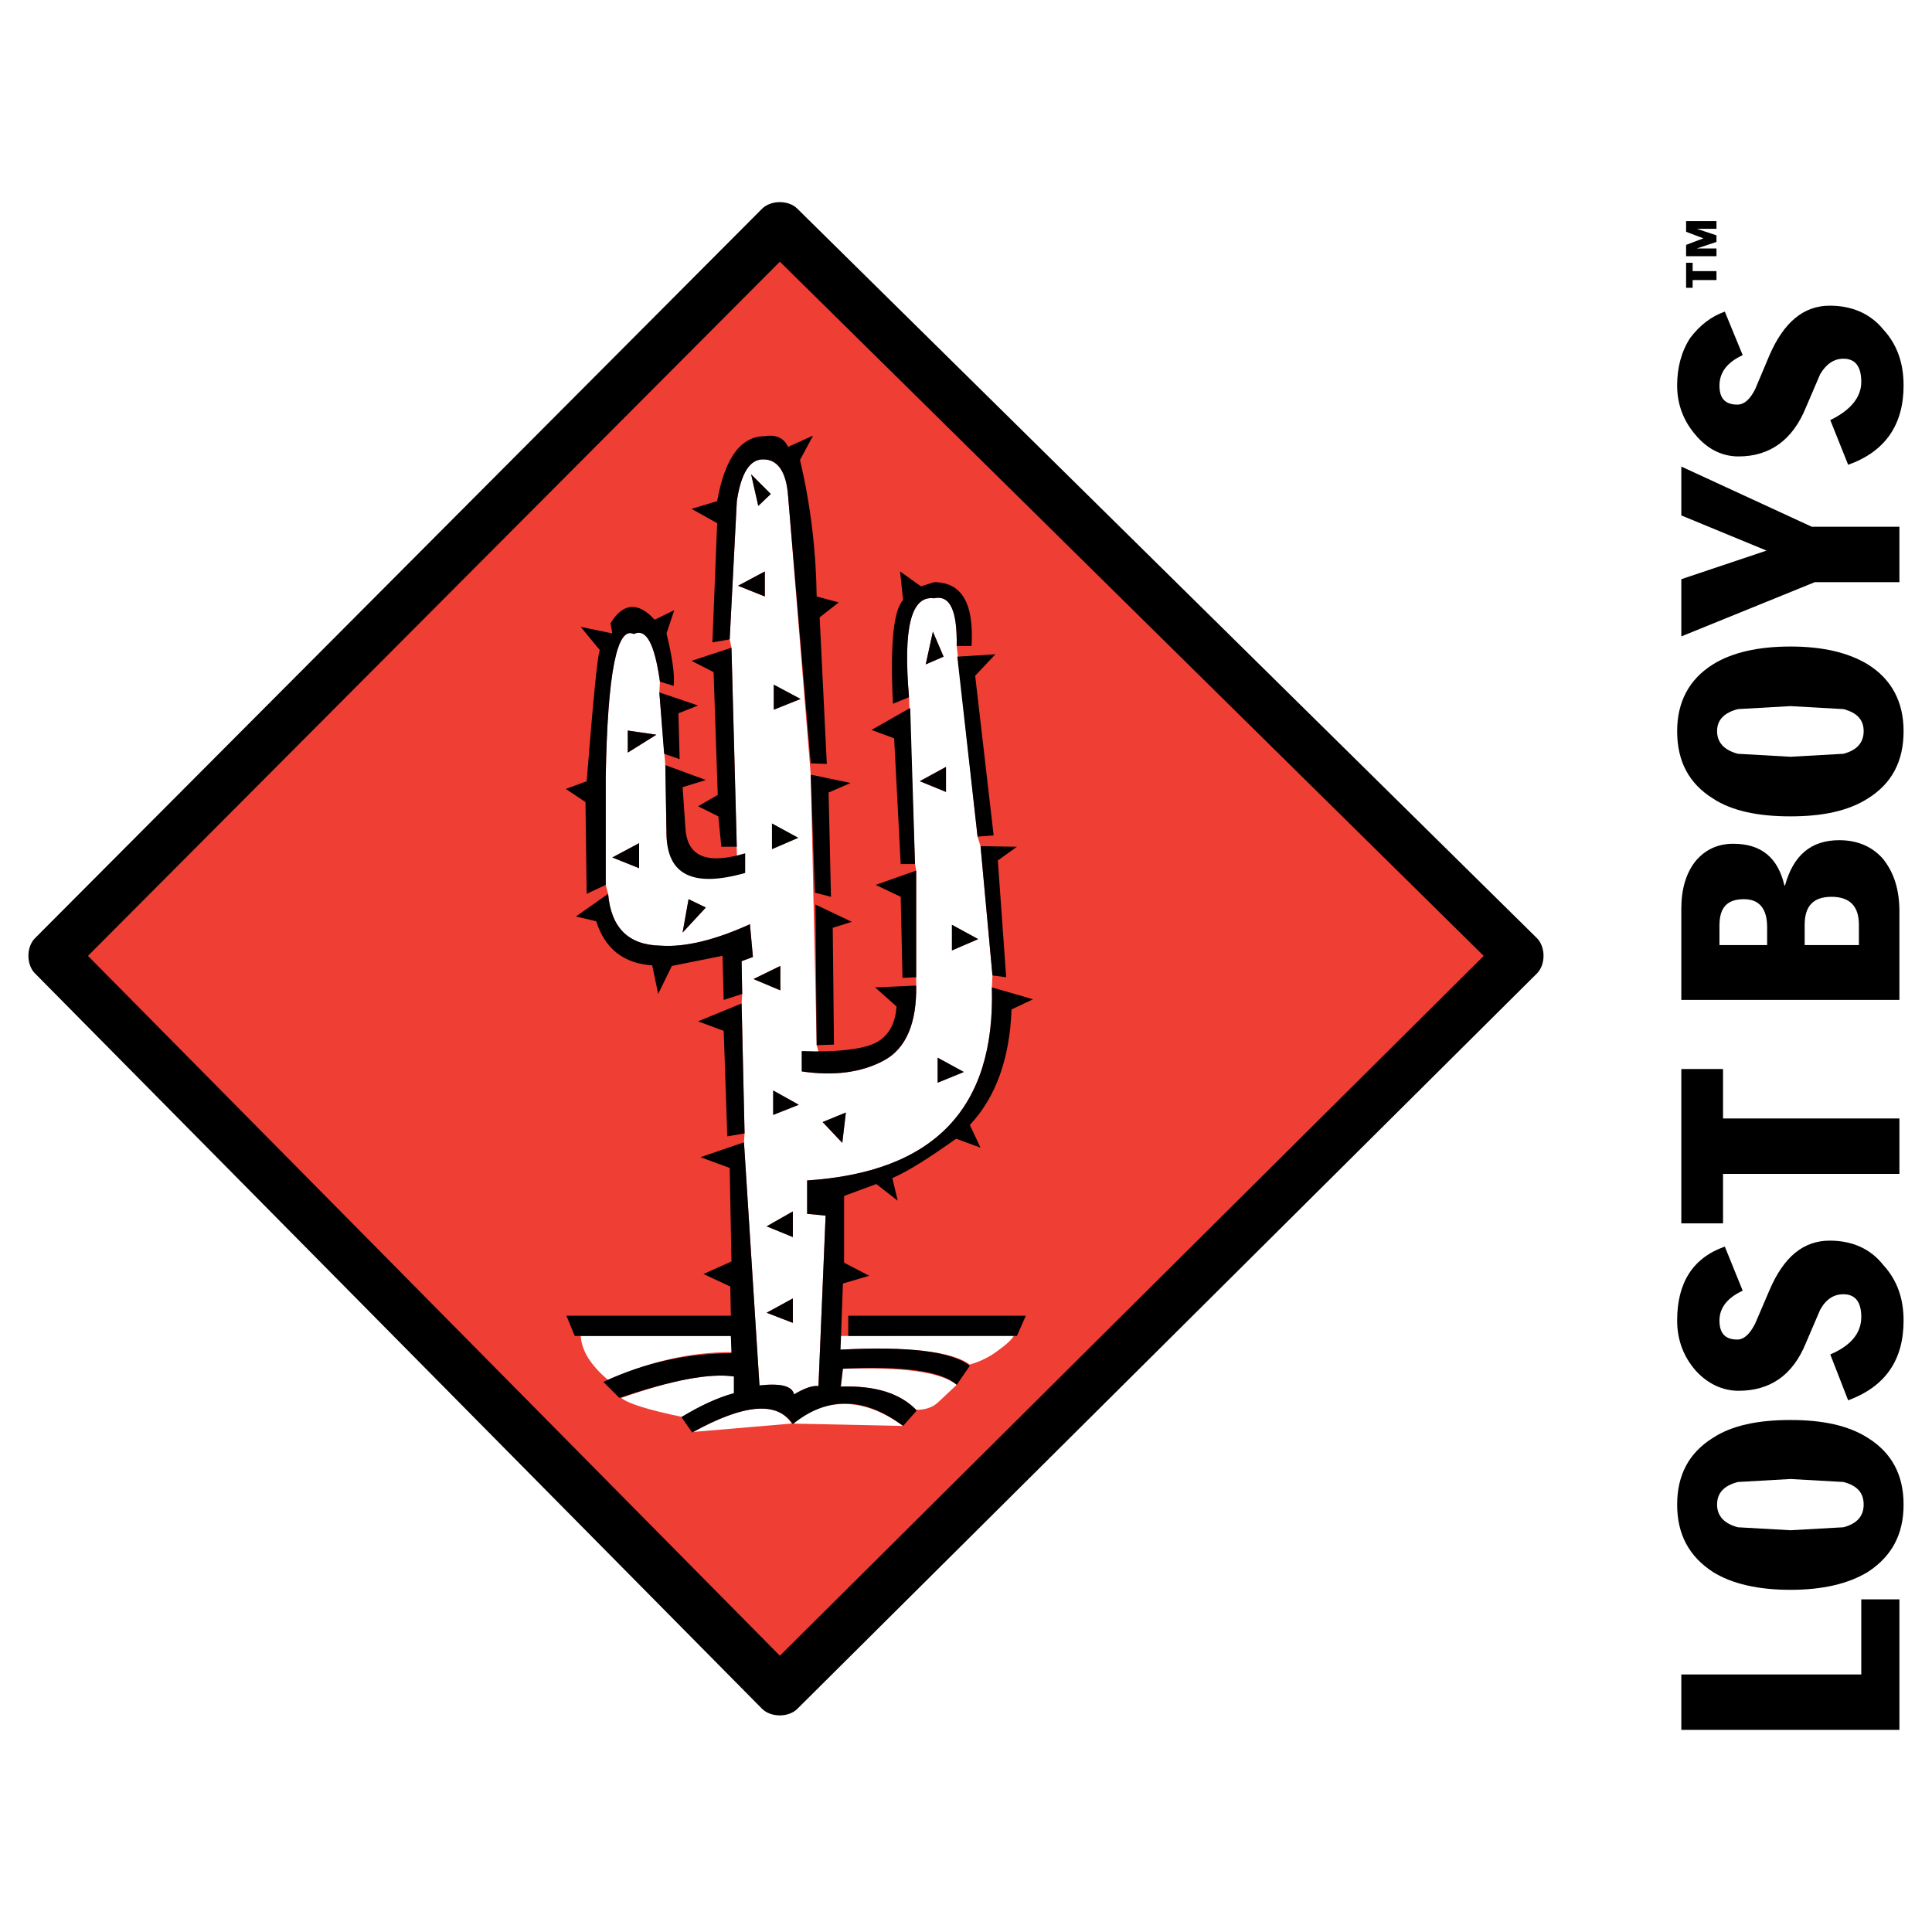
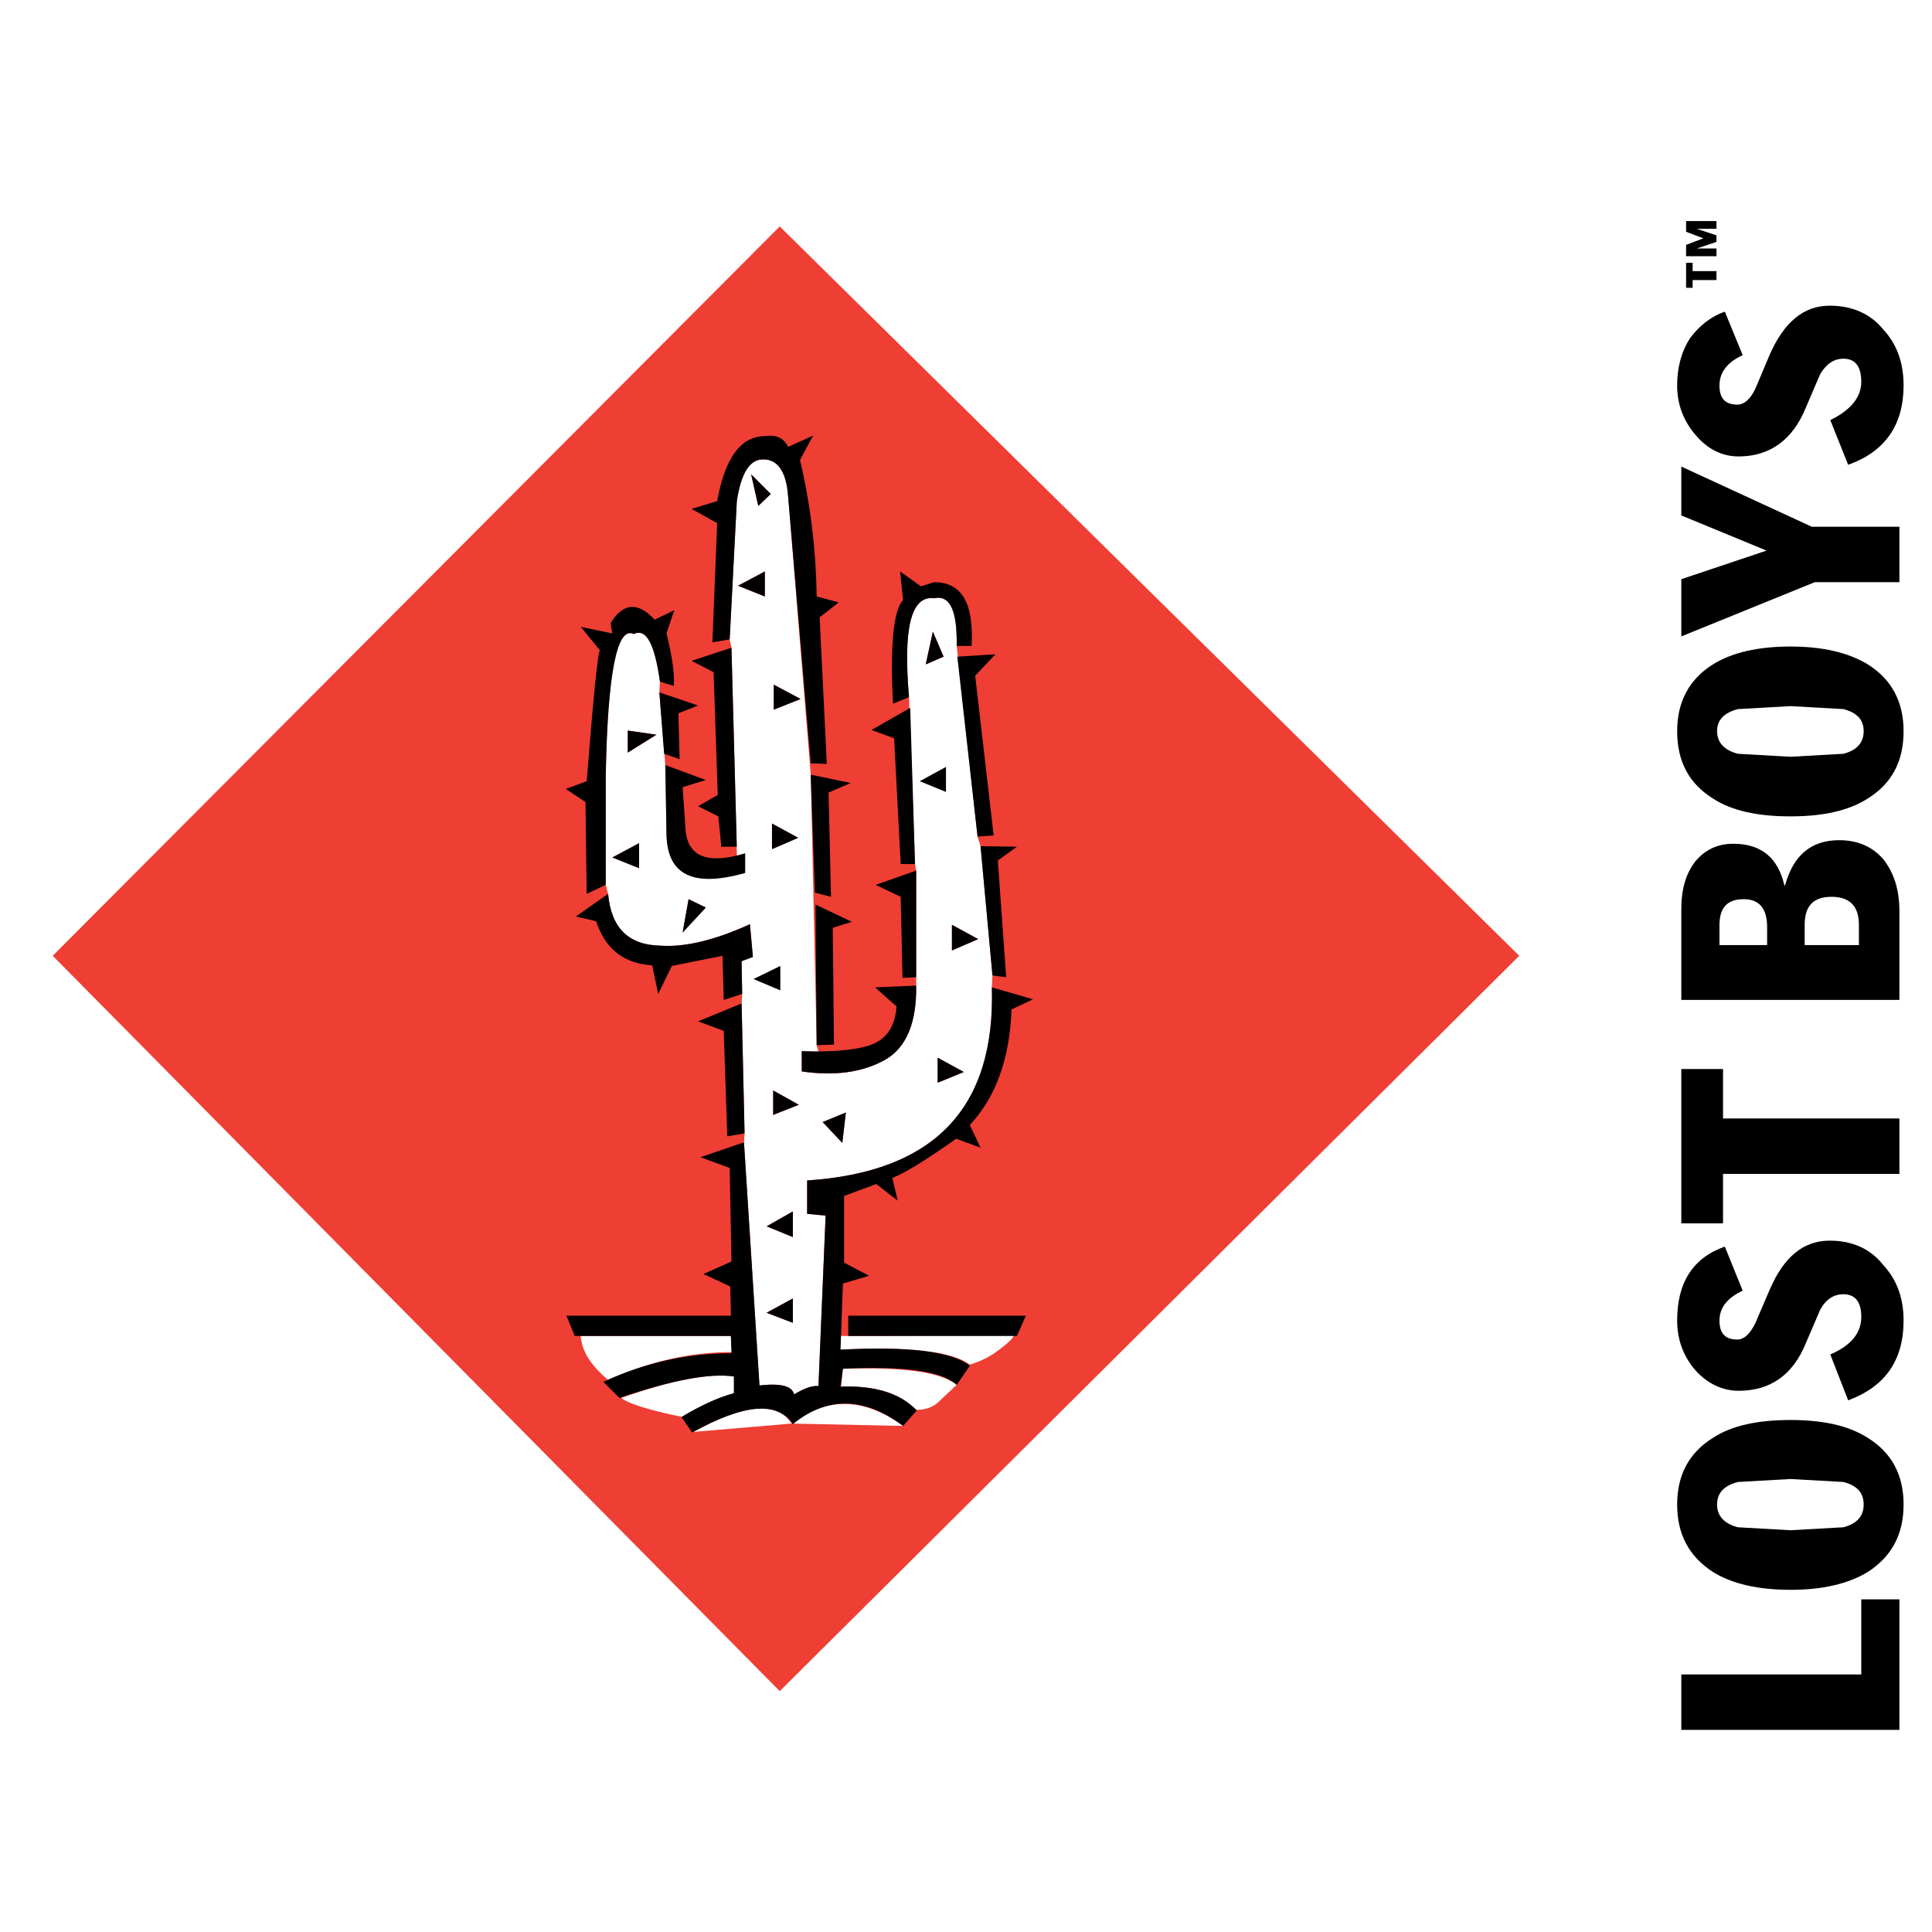
<svg xmlns="http://www.w3.org/2000/svg" version="1.0" id="Layer_1" x="0px" y="0px" width="192.756px" height="192.756px" viewBox="0 0 192.756 192.756" enable-background="new 0 0 192.756 192.756" xml:space="preserve">
  <g>
    <polygon fill-rule="evenodd" clip-rule="evenodd" fill="#FFFFFF" points="0,0 192.756,0 192.756,192.756 0,192.756 0,0  " />
    <polygon fill-rule="evenodd" clip-rule="evenodd" points="189.505,159.568 185.7,159.568 185.7,167.061 167.745,167.061    167.745,172.59 189.505,172.59 189.505,159.568  " />
    <path fill-rule="evenodd" clip-rule="evenodd" d="M178.626,141.674c-3.211,0-5.827,0.535-7.729,1.783   c-2.378,1.486-3.567,3.686-3.567,6.658s1.189,5.174,3.567,6.719c1.902,1.189,4.519,1.783,7.729,1.783   c3.21,0,5.766-0.594,7.729-1.783c2.378-1.545,3.566-3.746,3.566-6.719s-1.188-5.172-3.566-6.658   C184.392,142.209,181.836,141.674,178.626,141.674L178.626,141.674z M178.626,147.561l5.291,0.297   c1.367,0.355,2.021,1.07,2.021,2.258c0,1.131-0.653,1.904-2.021,2.26l-5.291,0.297l-5.232-0.297   c-1.368-0.355-2.081-1.129-2.081-2.26c0-1.188,0.713-1.902,2.081-2.258L178.626,147.561L178.626,147.561z" />
    <path fill-rule="evenodd" clip-rule="evenodd" d="M189.921,131.744c0-2.199-0.653-4.043-2.021-5.527   c-1.308-1.666-3.15-2.438-5.351-2.438c-2.615,0-4.578,1.604-6.004,4.934l-1.428,3.33c-0.535,1.068-1.129,1.605-1.783,1.605   c-1.248,0-1.783-0.654-1.783-1.904c0-1.248,0.772-2.258,2.318-2.971l-1.783-4.4c-3.211,1.129-4.757,3.627-4.757,7.371   c0,1.963,0.654,3.627,1.843,4.994c1.189,1.309,2.676,2.021,4.28,2.021c3.151,0,5.411-1.545,6.719-4.756l1.427-3.328   c0.595-1.07,1.367-1.547,2.319-1.547c1.188,0,1.783,0.773,1.783,2.26c0,1.605-1.011,2.854-3.092,3.746l1.783,4.578   C188.078,138.344,189.921,135.729,189.921,131.744L189.921,131.744z" />
    <polygon fill-rule="evenodd" clip-rule="evenodd" points="171.907,106.656 167.745,106.656 167.745,122.055 171.907,122.055    171.907,117.119 189.505,117.119 189.505,111.59 171.907,111.59 171.907,106.656  " />
    <path fill-rule="evenodd" clip-rule="evenodd" d="M169.172,85.907c-0.95,1.189-1.427,2.794-1.427,4.756v9.096h21.76v-8.799   c0-2.2-0.535-3.865-1.605-5.232c-1.07-1.249-2.557-1.902-4.399-1.902c-2.794,0-4.577,1.486-5.409,4.518h-0.06   c-0.654-2.794-2.319-4.162-5.114-4.162C171.371,84.183,170.123,84.778,169.172,85.907L169.172,85.907z M171.551,94.29v-1.962   c0-1.784,0.772-2.616,2.438-2.616c1.545,0,2.318,0.951,2.318,2.794v1.784H171.551h8.501v-2.021c0-1.843,0.832-2.794,2.676-2.794   s2.735,0.952,2.735,2.794v2.021h-5.411H171.551L171.551,94.29z" />
    <path fill-rule="evenodd" clip-rule="evenodd" d="M178.626,64.504c-3.211,0-5.827,0.595-7.729,1.784   c-2.378,1.486-3.567,3.746-3.567,6.659c0,3.032,1.189,5.232,3.567,6.718c1.902,1.248,4.519,1.784,7.729,1.784   c3.21,0,5.766-0.536,7.729-1.784c2.378-1.486,3.566-3.687,3.566-6.718c0-2.913-1.188-5.172-3.566-6.659   C184.392,65.099,181.836,64.504,178.626,64.504L178.626,64.504z M178.626,70.45l5.291,0.297c1.367,0.356,2.021,1.07,2.021,2.2   c0,1.129-0.653,1.902-2.021,2.259l-5.291,0.297l-5.232-0.297c-1.368-0.357-2.081-1.13-2.081-2.259c0-1.13,0.713-1.843,2.081-2.2   L178.626,70.45L178.626,70.45z" />
    <polygon fill-rule="evenodd" clip-rule="evenodd" points="189.505,58.083 189.505,52.555 180.766,52.555 167.745,46.55    167.745,51.425 176.247,54.933 167.745,57.786 167.745,63.494 181.062,58.083 189.505,58.083  " />
    <path fill-rule="evenodd" clip-rule="evenodd" d="M189.921,38.464c0-2.259-0.653-4.102-2.021-5.588   c-1.308-1.605-3.15-2.378-5.351-2.378c-2.615,0-4.578,1.665-6.004,4.935l-1.428,3.389c-0.535,1.07-1.129,1.546-1.783,1.546   c-1.248,0-1.783-0.654-1.783-1.903c0-1.308,0.772-2.318,2.318-3.032l-1.783-4.34c-1.368,0.476-2.498,1.368-3.449,2.616   c-0.892,1.368-1.308,2.973-1.308,4.756c0,1.903,0.654,3.567,1.843,4.935c1.189,1.427,2.676,2.14,4.28,2.14   c3.151,0,5.411-1.664,6.719-4.875l1.427-3.33c0.595-1.011,1.367-1.546,2.319-1.546c1.188,0,1.783,0.773,1.783,2.319   c0,1.486-1.011,2.794-3.092,3.805l1.783,4.459C188.078,45.063,189.921,42.388,189.921,38.464L189.921,38.464z" />
    <polygon fill-rule="evenodd" clip-rule="evenodd" points="168.875,26.217 168.222,26.217 168.222,28.714 168.875,28.714    168.875,27.941 171.253,27.941 171.253,27.049 168.875,27.049 168.875,26.217  " />
    <polygon fill-rule="evenodd" clip-rule="evenodd" points="169.945,23.779 168.222,24.433 168.222,25.563 171.253,25.563    171.253,24.79 169.291,24.79 171.253,24.136 171.253,23.482 169.291,22.828 171.253,22.828 171.253,22.055 168.222,22.055    168.222,23.125 169.945,23.779  " />
    <polygon fill-rule="evenodd" clip-rule="evenodd" fill="#EF3E33" points="77.794,22.591 5.262,95.36 77.794,168.725 151.574,95.36    77.794,22.591  " />
-     <path d="M79.542,20.812l73.781,72.77c0.896,0.884,0.902,2.658,0.01,3.546l-73.781,73.363c-0.887,0.883-2.658,0.869-3.536-0.02   L3.483,97.109c-0.87-0.88-0.864-2.631,0.01-3.507l72.532-72.77C76.901,19.954,78.66,19.942,79.542,20.812L79.542,20.812z    M148.03,95.368l-70.222-69.26L8.775,95.367l69.033,69.826L148.03,95.368L148.03,95.368z" />
    <path fill-rule="evenodd" clip-rule="evenodd" fill="#FFFFFF" d="M99.019,135.135c1.308-0.893,2.021-1.547,2.14-1.904   l-17.241,0.061l-0.119,0.059l-0.06,1.309c6.897-0.357,11.296,0.178,13.02,1.486C97.591,135.906,98.365,135.551,99.019,135.135   L99.019,135.135z" />
    <path fill-rule="evenodd" clip-rule="evenodd" fill="#FFFFFF" d="M93.549,139.949l1.902-1.783   c-1.665-1.309-5.41-1.783-11.355-1.605l-0.179,1.783c3.389-0.119,5.886,0.654,7.491,2.318   C92.3,140.662,93.014,140.426,93.549,139.949L93.549,139.949z" />
    <path fill-rule="evenodd" clip-rule="evenodd" fill="#FFFFFF" d="M78.983,142.029c-1.486-2.258-4.696-1.961-9.81,0.834   L78.983,142.029L78.983,142.029z" />
    <path fill-rule="evenodd" clip-rule="evenodd" fill="#FFFFFF" d="M78.983,142.029l11.118,0.238   C86.177,139.414,82.431,139.355,78.983,142.029L78.983,142.029z" />
    <path fill-rule="evenodd" clip-rule="evenodd" fill="#FFFFFF" d="M73.275,138.998v-1.664c-2.496-0.357-6.242,0.355-11.295,2.141   c0.654,0.535,2.616,1.188,6.124,1.902C69.768,140.307,71.492,139.475,73.275,138.998L73.275,138.998z" />
    <path fill-rule="evenodd" clip-rule="evenodd" fill="#FFFFFF" d="M73.038,134.896l-0.119-1.605H57.937   c0.119,1.545,1.01,2.912,2.734,4.398C64.774,135.848,68.816,134.896,73.038,134.896L73.038,134.896z" />
    <path fill-rule="evenodd" clip-rule="evenodd" fill="#FFFFFF" d="M76.188,45.836c-1.367-0.059-2.259,1.368-2.675,4.162L72.8,63.791   l0.177,0.833l0.595,22.651c-4.637,0.772-7.015-0.595-7.075-4.043l-0.119-6.896l-0.595-7.253l0.06-1.07   c-0.535-3.805-1.367-5.351-2.616-4.756c-1.665-0.832-2.616,3.864-2.794,14.269v10.761l0.238,0.892   c0.297,3.389,2.022,5.113,5.232,5.172c2.497,0.178,5.529-0.595,8.918-2.14l0.297,3.27l-1.129,0.417l0.059,3.271l-0.059,0.951   l0.297,12.961l-0.06,0.891l1.546,24.256c2.14-0.236,3.271,0.061,3.448,0.893c1.011-0.594,1.783-0.893,2.438-0.832l0.713-17.004   l-1.843-0.178v-3.33c12.663-0.832,18.787-7.193,18.43-19.262l0.06-1.189l-1.189-12.901l-0.297-0.951l-2.081-19.025   c0.06-3.507-0.654-5.113-2.26-4.756c-2.318-0.297-3.091,3.032-2.496,9.869l0.595,16.647l0.118,0.653v11.474   c0.06,3.746-1.01,6.244-3.15,7.432c-2.26,1.25-5.054,1.605-8.264,1.131v-2.021l1.665,0.059l-0.178-0.654l-0.594-26.991   l-2.26-27.824C78.448,47.025,77.556,45.836,76.188,45.836L76.188,45.836z" />
    <polygon fill-rule="evenodd" clip-rule="evenodd" points="87.366,88.286 89.863,89.474 90.042,97.561 91.408,97.5 91.408,86.858    87.366,88.286  " />
    <polygon fill-rule="evenodd" clip-rule="evenodd" points="101.456,133.291 102.348,131.27 84.631,131.27 84.631,133.291    101.456,133.291  " />
    <polygon fill-rule="evenodd" clip-rule="evenodd" points="73.513,84.48 72.978,64.624 68.995,65.931 71.194,67.061 71.611,79.308    69.648,80.438 71.67,81.449 71.967,84.48 73.513,84.48  " />
    <polygon fill-rule="evenodd" clip-rule="evenodd" points="65.784,69.082 66.26,75.206 67.806,75.741 67.687,71.163 69.648,70.39    65.784,69.082  " />
    <polygon fill-rule="evenodd" clip-rule="evenodd" points="86.949,72.828 89.208,73.66 89.863,86.205 91.29,86.205 90.813,70.628    86.949,72.828  " />
    <polygon fill-rule="evenodd" clip-rule="evenodd" points="95.511,65.515 97.532,83.47 99.137,83.351 97.294,67.417 99.315,65.277    95.511,65.515  " />
    <polygon fill-rule="evenodd" clip-rule="evenodd" points="80.886,77.287 81.301,89.058 82.907,89.474 82.669,79.07 84.868,78.119    80.886,77.287  " />
    <polygon fill-rule="evenodd" clip-rule="evenodd" points="83.084,92.566 84.988,91.971 81.361,90.248 81.48,104.277    83.204,104.219 83.084,92.566  " />
    <polygon fill-rule="evenodd" clip-rule="evenodd" points="99.554,85.848 101.456,84.48 97.829,84.421 99.019,97.322 100.386,97.5    99.554,85.848  " />
    <path fill-rule="evenodd" clip-rule="evenodd" d="M57.461,91.437l2.021,0.476c0.892,2.794,2.794,4.221,5.589,4.399l0.595,2.854   l1.367-2.795l5.053-1.01l0.12,4.399l1.842-0.594l-0.059-3.271l1.129-0.417l-0.297-3.27c-3.389,1.545-6.421,2.318-8.918,2.14   c-3.21-0.06-4.935-1.784-5.232-5.172L57.461,91.437L57.461,91.437z" />
    <path fill-rule="evenodd" clip-rule="evenodd" d="M87.246,104.1c-1.307,0.594-3.745,0.893-7.252,0.773v2.021   c3.21,0.475,6.004,0.119,8.264-1.131c2.14-1.188,3.21-3.686,3.15-7.432l-4.102,0.18l2.141,1.902   C89.328,102.197,88.614,103.445,87.246,104.1L87.246,104.1z" />
    <path fill-rule="evenodd" clip-rule="evenodd" d="M66.379,76.335l0.119,6.896c0.06,4.043,2.616,5.351,7.848,3.864v-1.962   c-3.746,1.129-5.707,0.357-5.945-2.318l-0.297-4.281l2.319-0.713L66.379,76.335L66.379,76.335z" />
    <polygon fill-rule="evenodd" clip-rule="evenodd" points="69.648,101.9 72.206,102.852 72.562,113.375 74.287,113.078    73.989,100.117 69.648,101.9  " />
    <path fill-rule="evenodd" clip-rule="evenodd" d="M65.844,68.012l1.368,0.416c0.118-1.07-0.119-2.794-0.714-5.232l0.773-2.318   l-1.961,0.951c-1.606-1.784-3.151-1.725-4.399,0.356l0.178,1.011l-3.15-0.654l1.902,2.318c-0.239,0.595-0.654,4.935-1.308,13.08   l-2.081,0.773l1.961,1.308l0.119,9.156l1.902-0.892V77.525c0.179-10.405,1.129-15.101,2.794-14.269   C64.477,62.662,65.309,64.207,65.844,68.012L65.844,68.012z" />
    <path fill-rule="evenodd" clip-rule="evenodd" d="M89.803,57.013l0.297,2.854c-0.951,1.011-1.308,4.399-1.011,10.345l1.605-0.654   c-0.595-6.837,0.178-10.166,2.496-9.869c1.606-0.357,2.319,1.249,2.26,4.756h1.486c0.238-4.221-0.951-6.361-3.746-6.361   L91.884,58.5L89.803,57.013L89.803,57.013z" />
    <path fill-rule="evenodd" clip-rule="evenodd" d="M76.188,45.836c1.368,0,2.26,1.189,2.438,3.627l2.26,26.694l1.604,0.06   l-0.713-14.625l1.902-1.487L81.48,59.51c-0.059-4.518-0.594-9.096-1.665-13.615l1.309-2.438l-2.498,1.13   c-0.416-0.892-1.189-1.249-2.318-1.07c-2.378,0-3.983,2.141-4.757,6.48l-2.556,0.773l2.556,1.427l-0.475,11.891l1.725-0.297   l0.713-13.793C73.93,47.204,74.821,45.777,76.188,45.836L76.188,45.836z" />
    <path fill-rule="evenodd" clip-rule="evenodd" d="M100.92,100.711l2.142-1.012l-4.103-1.188c0.356,12.068-5.768,18.43-18.43,19.262   v3.33l1.843,0.178l-0.713,17.004c-0.654-0.061-1.427,0.238-2.438,0.832c-0.178-0.832-1.308-1.129-3.448-0.893l-1.546-24.256   l-4.34,1.486l2.914,1.07l0.177,9.334l-2.793,1.248l2.675,1.248l0.06,2.914H56.51l0.833,2.021h15.576l0.059,1.725   c-4.28,0-8.561,0.891-12.782,2.854l1.606,1.605c5.231-1.785,9.036-2.498,11.414-2.141v1.664c-1.724,0.477-3.448,1.309-5.231,2.379   l1.07,1.545c5.172-2.854,8.502-3.15,10.048-0.832c3.448-2.795,7.134-2.734,10.999,0.178l1.367-1.545   c-1.665-1.725-4.162-2.498-7.61-2.379l0.238-1.783c6.063-0.297,9.869,0.238,11.355,1.605l1.308-1.902   c-1.784-1.428-6.123-1.963-12.901-1.605l0.238-6.6l2.616-0.773l-2.498-1.307v-6.658l3.211-1.189l2.14,1.664l-0.536-2.258   c1.546-0.654,3.687-2.023,6.362-3.926l2.437,0.893l-1.07-2.26C99.375,109.449,100.742,105.586,100.92,100.711L100.92,100.711z" />
    <polygon fill-rule="evenodd" clip-rule="evenodd" fill="#EF3E33" points="79.696,110.223 77.14,108.797 77.14,111.234    79.696,110.223  " />
    <polygon fill-rule="evenodd" clip-rule="evenodd" fill="#EF3E33" points="84.036,114.027 84.393,110.996 82.074,111.947    84.036,114.027  " />
    <polygon fill-rule="evenodd" clip-rule="evenodd" fill="#EF3E33" points="79.102,129.545 76.486,130.973 79.102,131.982    79.102,129.545  " />
    <polygon fill-rule="evenodd" clip-rule="evenodd" fill="#EF3E33" points="79.102,120.865 76.486,122.352 79.102,123.422    79.102,120.865  " />
-     <polygon fill-rule="evenodd" clip-rule="evenodd" fill="#EF3E33" points="75.178,97.68 77.854,98.809 77.854,96.371 75.178,97.68     " />
    <polygon fill-rule="evenodd" clip-rule="evenodd" fill="#EF3E33" points="76.308,57.013 73.632,58.44 76.308,59.51 76.308,57.013     " />
    <polygon fill-rule="evenodd" clip-rule="evenodd" fill="#EF3E33" points="94.975,92.269 94.975,94.825 97.591,93.695    94.975,92.269  " />
    <polygon fill-rule="evenodd" clip-rule="evenodd" fill="#EF3E33" points="96.164,106.953 93.549,105.527 93.549,108.023    96.164,106.953  " />
    <polygon fill-rule="evenodd" clip-rule="evenodd" fill="#EF3E33" points="63.763,84.124 61.087,85.551 63.763,86.621    63.763,84.124  " />
    <polygon fill-rule="evenodd" clip-rule="evenodd" fill="#EF3E33" points="79.637,83.588 77.021,82.162 77.021,84.718    79.637,83.588  " />
    <polygon fill-rule="evenodd" clip-rule="evenodd" fill="#EF3E33" points="79.875,69.736 77.199,68.31 77.199,70.806 79.875,69.736     " />
-     <polygon fill-rule="evenodd" clip-rule="evenodd" fill="#EF3E33" points="94.381,76.514 91.765,77.941 94.381,79.011    94.381,76.514  " />
    <polygon fill-rule="evenodd" clip-rule="evenodd" fill="#EF3E33" points="68.698,89.712 68.104,93.042 70.422,90.544    68.698,89.712  " />
    <polygon fill-rule="evenodd" clip-rule="evenodd" fill="#EF3E33" points="65.487,73.303 62.634,72.887 62.634,75.087    65.487,73.303  " />
    <polygon fill-rule="evenodd" clip-rule="evenodd" fill="#EF3E33" points="74.94,47.322 75.653,50.474 76.902,49.285 74.94,47.322     " />
    <polygon fill-rule="evenodd" clip-rule="evenodd" fill="#EF3E33" points="93.073,63.019 92.359,66.288 94.143,65.515    93.073,63.019  " />
    <polygon fill-rule="evenodd" clip-rule="evenodd" points="79.696,110.223 77.14,108.797 77.14,111.234 79.696,110.223  " />
    <polygon fill-rule="evenodd" clip-rule="evenodd" points="84.036,114.027 84.393,110.996 82.074,111.947 84.036,114.027  " />
    <polygon fill-rule="evenodd" clip-rule="evenodd" points="79.102,129.545 76.486,130.973 79.102,131.982 79.102,129.545  " />
    <polygon fill-rule="evenodd" clip-rule="evenodd" points="79.102,120.865 76.486,122.352 79.102,123.422 79.102,120.865  " />
    <polygon fill-rule="evenodd" clip-rule="evenodd" points="75.178,97.68 77.854,98.809 77.854,96.371 75.178,97.68  " />
    <polygon fill-rule="evenodd" clip-rule="evenodd" points="76.308,57.013 73.632,58.44 76.308,59.51 76.308,57.013  " />
    <polygon fill-rule="evenodd" clip-rule="evenodd" points="94.975,92.269 94.975,94.825 97.591,93.695 94.975,92.269  " />
    <polygon fill-rule="evenodd" clip-rule="evenodd" points="96.164,106.953 93.549,105.527 93.549,108.023 96.164,106.953  " />
    <polygon fill-rule="evenodd" clip-rule="evenodd" points="63.763,84.124 61.087,85.551 63.763,86.621 63.763,84.124  " />
    <polygon fill-rule="evenodd" clip-rule="evenodd" points="79.637,83.588 77.021,82.162 77.021,84.718 79.637,83.588  " />
    <polygon fill-rule="evenodd" clip-rule="evenodd" points="79.875,69.736 77.199,68.31 77.199,70.806 79.875,69.736  " />
    <polygon fill-rule="evenodd" clip-rule="evenodd" points="94.381,76.514 91.765,77.941 94.381,79.011 94.381,76.514  " />
    <polygon fill-rule="evenodd" clip-rule="evenodd" points="68.698,89.712 68.104,93.042 70.422,90.544 68.698,89.712  " />
    <polygon fill-rule="evenodd" clip-rule="evenodd" points="65.487,73.303 62.634,72.887 62.634,75.087 65.487,73.303  " />
    <polygon fill-rule="evenodd" clip-rule="evenodd" points="74.94,47.322 75.653,50.474 76.902,49.285 74.94,47.322  " />
    <polygon fill-rule="evenodd" clip-rule="evenodd" points="93.073,63.019 92.359,66.288 94.143,65.515 93.073,63.019  " />
  </g>
</svg>